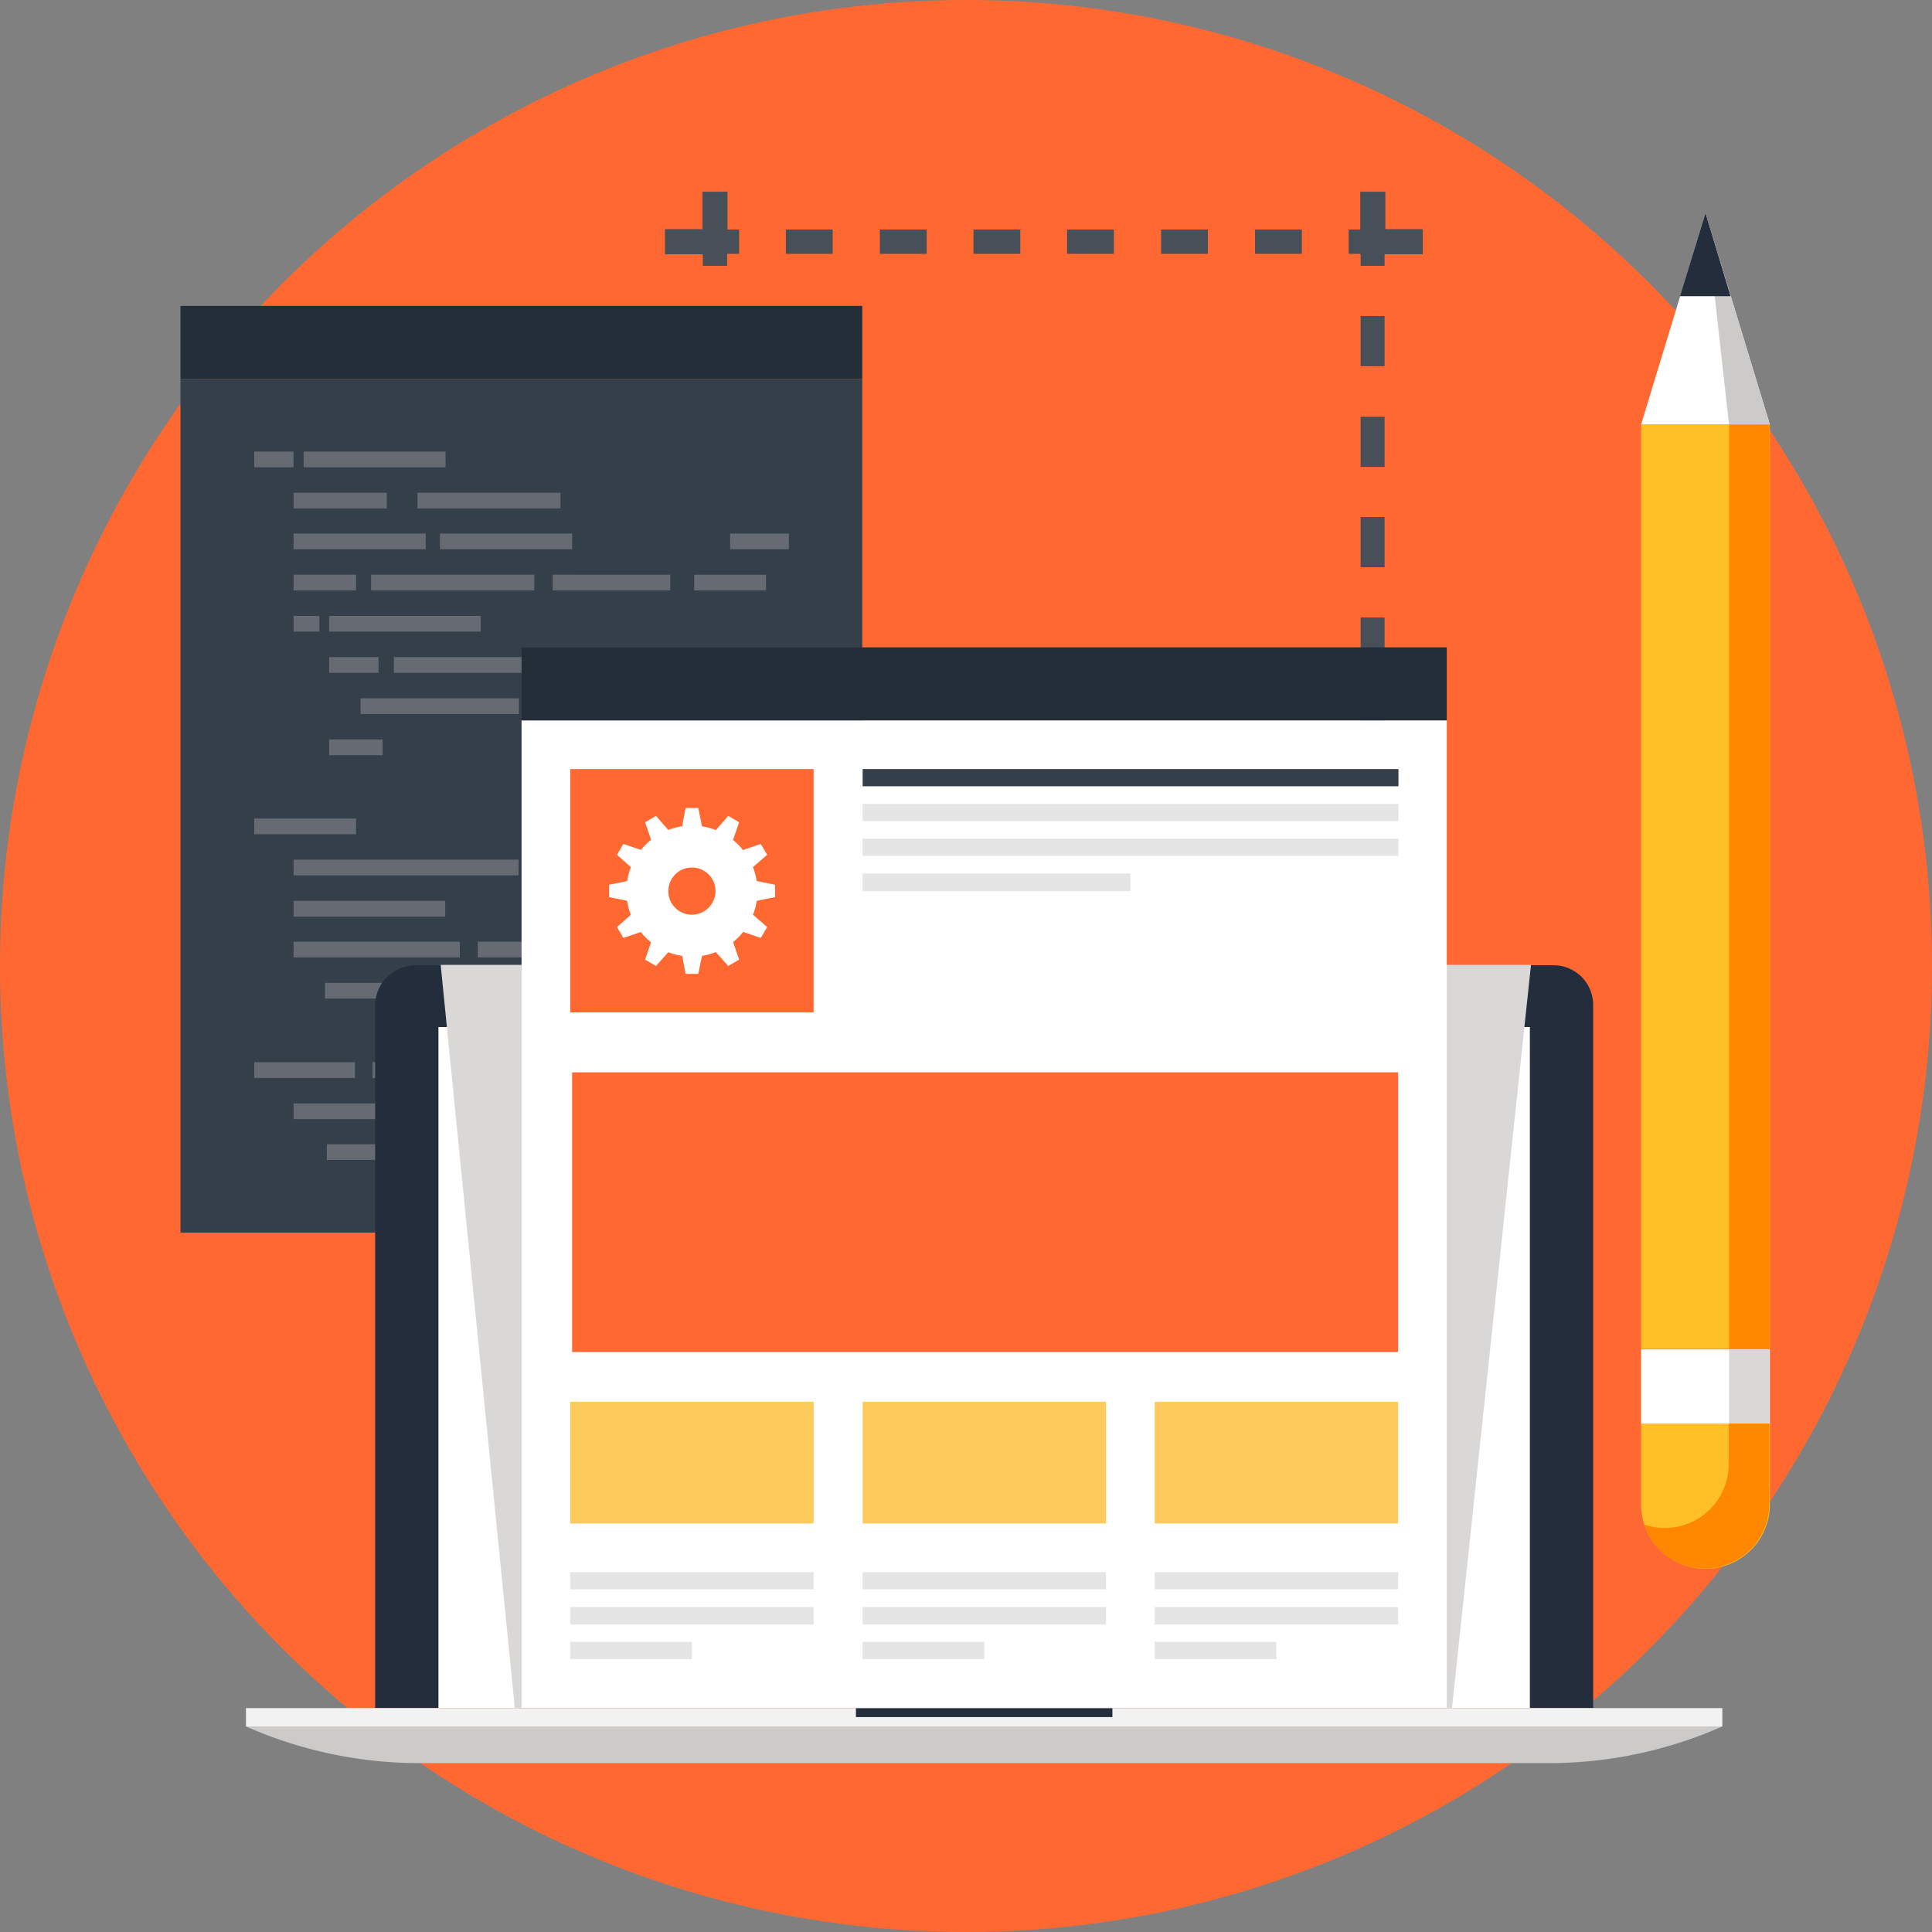
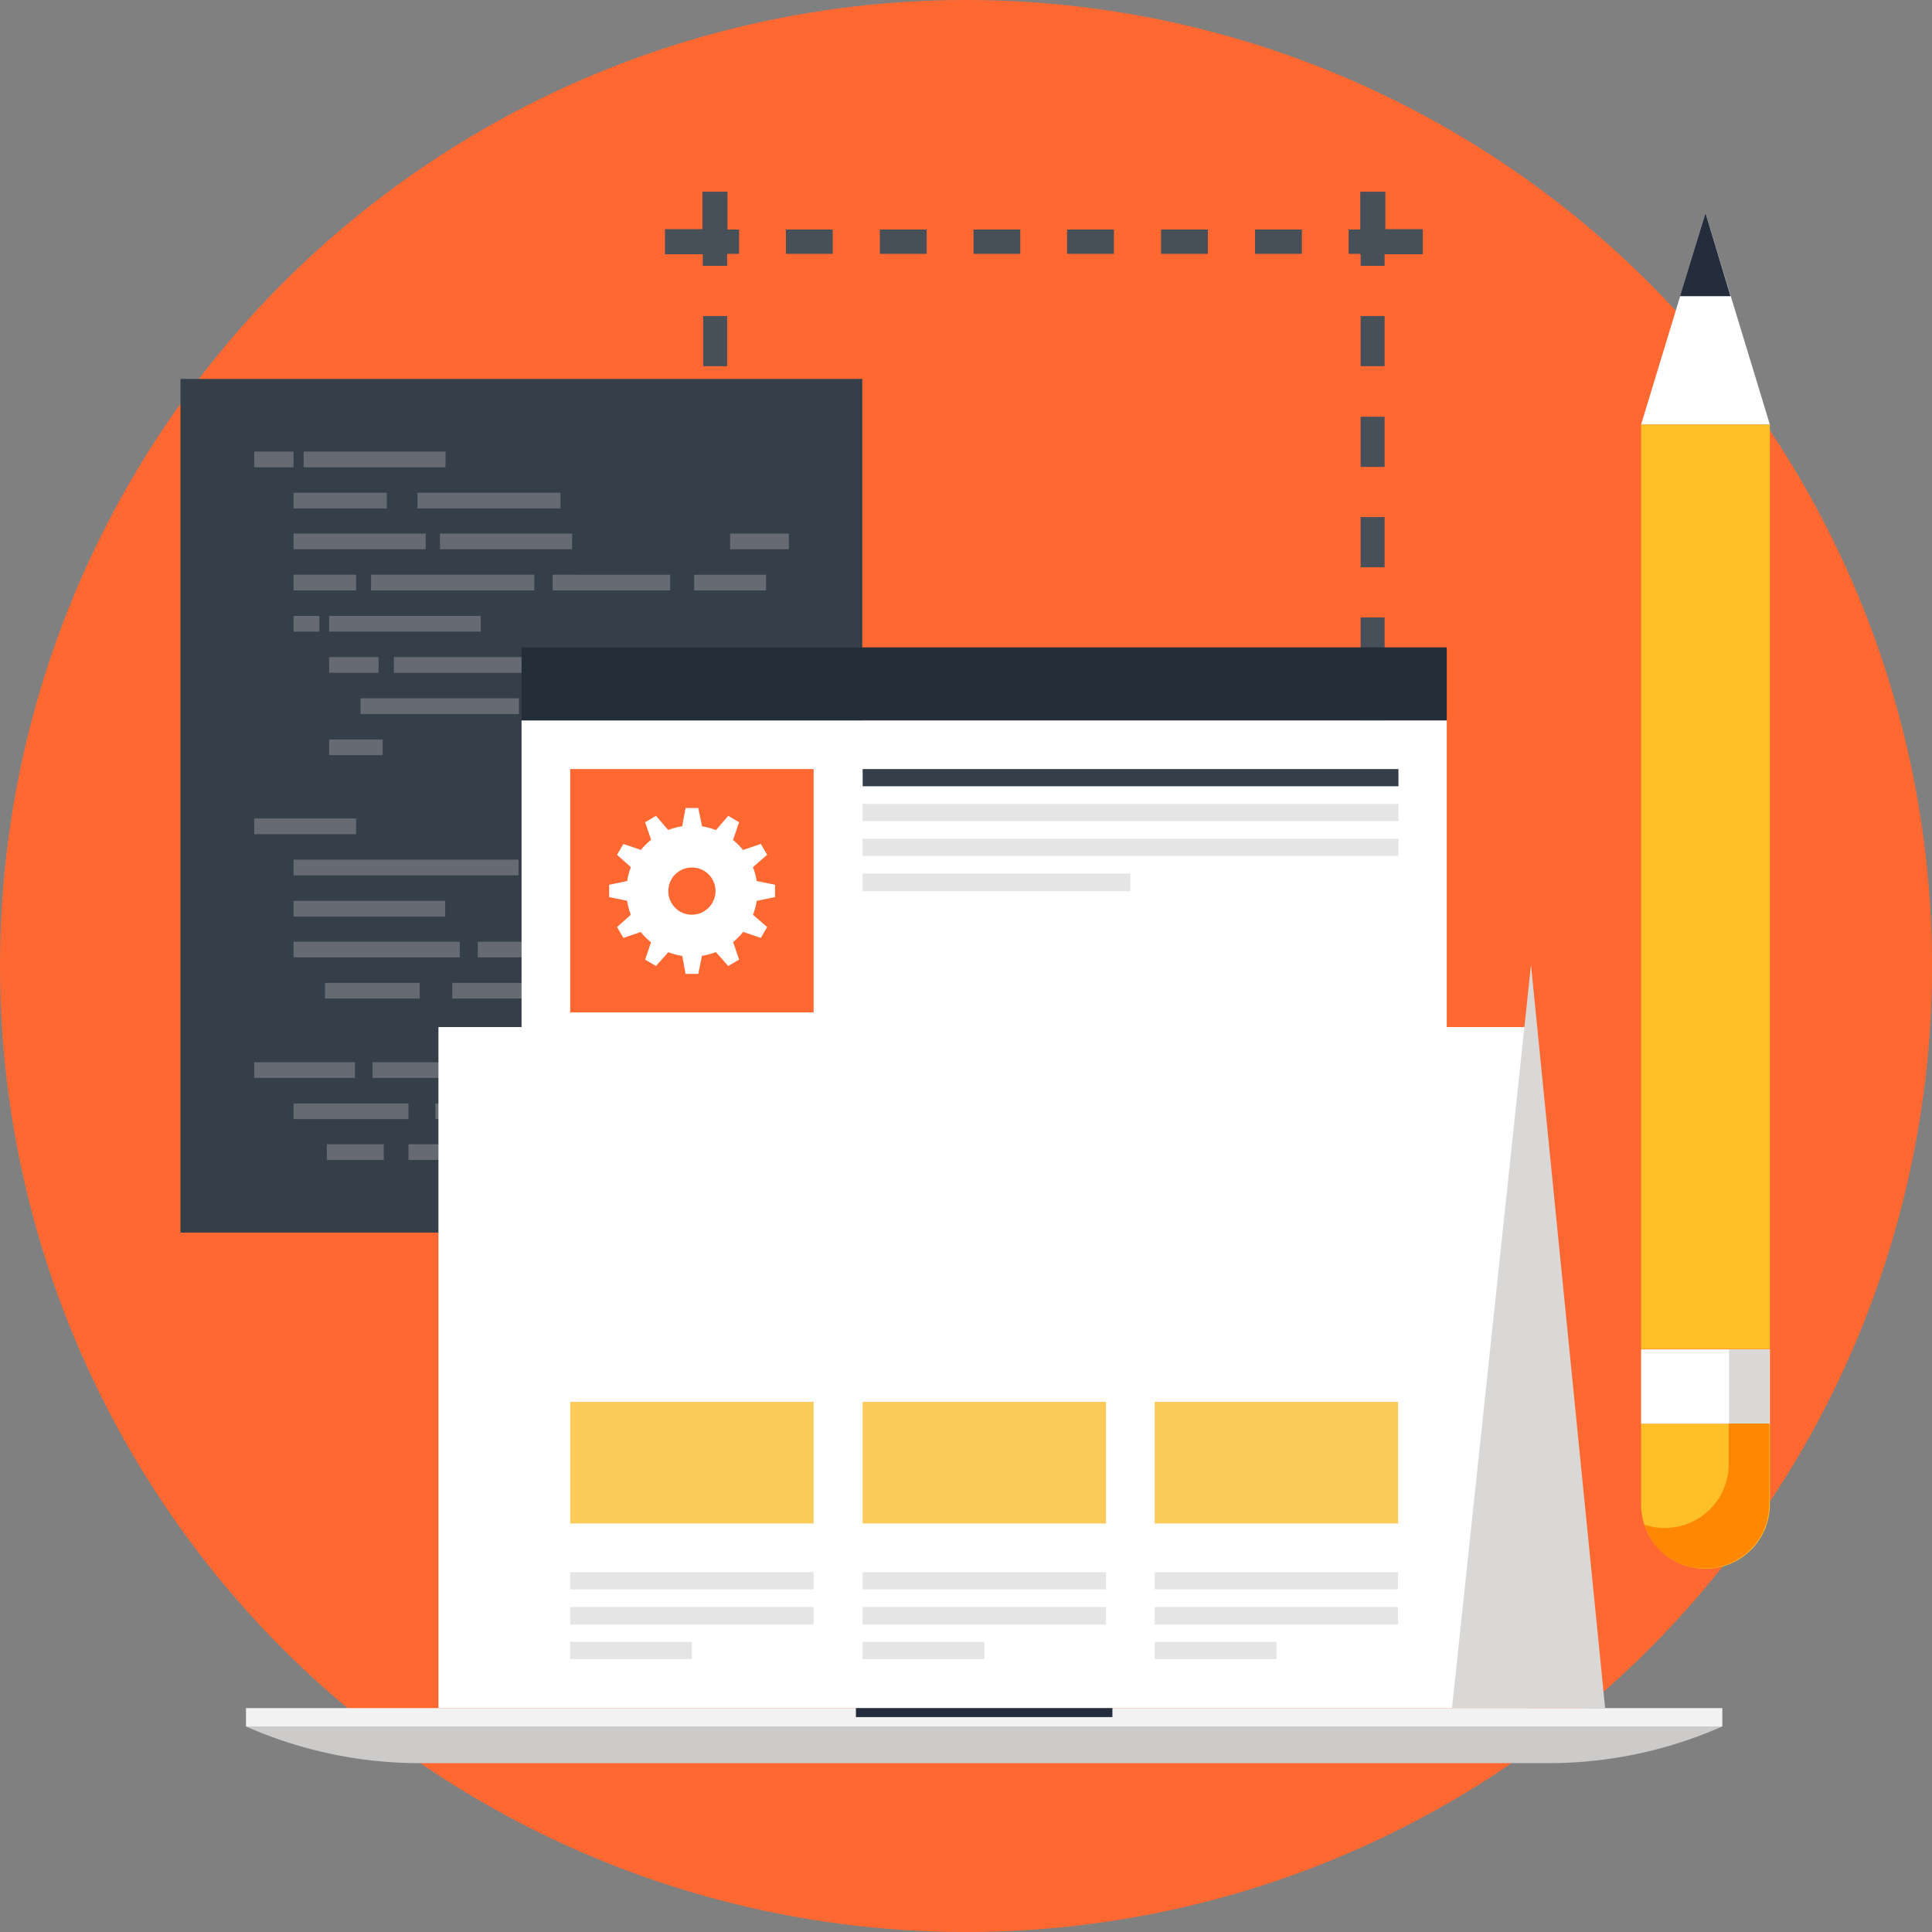
<svg xmlns="http://www.w3.org/2000/svg" viewBox="0 0 516 516">
  <rect x="0" y="0" width="516" height="516" fill="#808080" stroke="none" />
  <defs>
    <style>.a{fill:#ff6830;}.b{fill:#474f59;}.c{fill:#353f49;}.d{fill:#656a73;}.e{fill:#232e38;}.f{fill:#242d3c;}.g{fill:#3e4959;}.h{fill:#fff;}.i{fill:#f2f2f2;}.j{fill:#cccbca;}.k{fill:#d9d8d7;}.l{fill:#fdca5c;}.m{fill:#e6e5e5;}.n{fill:#ffbf27;}.o{fill:#f80;}</style>
  </defs>
  <title>expertise-technique-slider-site-web</title>
  <circle class="a" cx="258" cy="258" r="258" />
  <path class="b" d="M148.8,94h-6.4V90.8h-3.2V84.3h9.6V94h0Zm-22.1-3.2H114.2V84.3h12.5v6.5Zm-25.1,0H89.1V84.3h12.5v6.5Zm-25,0H64V84.3H76.5v6.5h0.1Zm-25.1,0H39V84.3H51.5v6.5Zm-25,0H14V84.3H26.5v6.5Zm-25.1,0H-11.1V84.3H1.4v6.5ZM-26.8,94h-6.5V84.3h9.7v6.5h-3.2V94Zm0,214.6h-6.4V295.2h6.4v13.4Zm0-26.8h-6.4V268.4h6.4v13.4Zm0-26.8h-6.4V241.6h6.4V255Zm0-26.8h-6.4V214.8h6.4v13.4Zm0-26.9h-6.4V187.9h6.4v13.4Zm0-26.8h-6.4V161.1h6.4v13.4Zm0-26.8h-6.4V134.3h6.4v13.4Zm0-26.9h-6.4V107.4h6.4v13.4Zm3.2,211h-9.7v-9.7h6.5v3.2h3.2v6.5Zm150.3,0H114.2v-6.5h12.5v6.5Zm-25.1,0H89.1v-6.5h12.5v6.5Zm-25,0H64v-6.5H76.5v6.5h0.1Zm-25.1,0H39v-6.5H51.5v6.5Zm-25,0H14v-6.5H26.5v6.5Zm-25.1,0H-11.1v-6.5H1.4v6.5Zm147.4,0h-9.6v-6.5h3.2v-3.2h6.4v9.7h0Zm0-23.2h-6.4V295.2h6.4v13.4Zm0-26.8h-6.4V268.4h6.4v13.4Zm0-26.8h-6.4V241.6h6.4V255Zm0-26.8h-6.4V214.8h6.4v13.4Zm0-26.9h-6.4V187.9h6.4v13.4Zm0-26.8h-6.4V161.1h6.4v13.4Zm0-26.8h-6.4V134.3h6.4v13.4Zm0-26.9h-6.4V107.4h6.4v13.4ZM159,90.9H142.3V74.2H149v10h10v6.7Zm-185.7,0H-43.4V84.2h10v-10h6.7V90.9ZM149,341.9h-6.7V325.2H159v6.7H149v10Zm-175.7,0h-6.7v-10h-10v-6.7h16.7v16.7Z" transform="translate(221 -23)" />
  <path class="c" d="M-172.8,124.2H9.3v228H-172.8v-228Z" transform="translate(221 -23)" />
  <path class="d" d="M-153.1,143.6h10.5v4.2h-10.5v-4.2Zm13.2,0H-102v4.2h-37.9v-4.2Zm-2.7,32.9h16.7v4.2h-16.7v-4.2Zm-10.5,65.1h27.2v4.2h-27.2v-4.2Zm10.5-54.1h6.9v4.2h-6.9v-4.2Zm20.7-11h43.6v4.2h-43.6v-4.2Zm-2.8,33h42.3v4.2h-42.3v-4.2Zm-9,119.1h15.2v4.2h-15.2v-4.2Zm56.4-76h15.6v4.2H-77.3v-4.2Zm-44.2,54.1H-92v4.2h-29.5v-4.2Zm9.6,21.9h34.6v4.2h-34.6v-4.2Zm62.2-54.1h12.6v4.2H-49.7v-4.2Zm-23.7-93.8v-4.2H-42v4.2" transform="translate(221 -23)" />
  <path class="d" d="M-35.6,176.5h19.2v4.2H-35.6v-4.2Zm-107-21.9h24.9v4.2h-24.9v-4.2Zm0,10.9h35.3v4.2h-35.3v-4.2Zm9.5,22h40.5v4.2h-40.5v-4.2Zm-9.5,76.1h40.5v4.2h-40.5v-4.2Zm0,10.9h44.4v4.2h-44.4v-4.2Zm37.9,43.2h78.6v4.2h-78.6v-4.2Zm37.9,10.9h17.2v4.2H-66.8v-4.2Zm-26.6-54.1h38.5v4.2H-93.4v-4.2Zm12.6,32.2h38.5v4.2H-80.8v-4.2Zm-52.3-108.2h13.2v4.2h-13.2v-4.2Zm0,22h14.3v4.2h-14.3v-4.2Zm-9.5,32.1h60.1v4.2h-60.1v-4.2Zm-10.5,54.1h26.9v4.2h-26.9v-4.2Zm10.5,11h30.7v4.2h-30.7v-4.2Zm26.8-119.2h79v4.2h-79v-4.2Zm-18.4,87h25.3v4.2h-25.3v-4.2Zm34,0h69.9v4.2h-69.9v-4.2Zm-3.3-120h35.3v4.2h-35.3v-4.2Zm77.5,0h15.7v4.2H-26v-4.2Zm-83.5-10.9h38.2v4.2h-38.2v-4.2Z" transform="translate(221 -23)" />
-   <path class="e" d="M-172.8,104.7H9.3v19.5H-172.8V104.7Z" transform="translate(221 -23)" />
-   <path class="f" d="M201.4,283.9a10.58,10.58,0,0,0-7.6-3.1H-110a11.19,11.19,0,0,0-7.6,3.1,10.85,10.85,0,0,0-3.2,7.6V479.2H204.5V291.5A10.58,10.58,0,0,0,201.4,283.9Z" transform="translate(221 -23)" />
  <path class="g" d="M46.4,289a4.6,4.6,0,1,1-4.6-4.6A4.59,4.59,0,0,1,46.4,289Z" transform="translate(221 -23)" />
  <path class="h" d="M43.8,289a2,2,0,0,1-4,0,1.92,1.92,0,0,1,2-1.9A1.81,1.81,0,0,1,43.8,289Zm-147.7,8.3H187.6V479.2H-103.9V297.3Z" transform="translate(221 -23)" />
  <path class="i" d="M-155.3,479.2H239v4.9H-155.3v-4.9Z" transform="translate(221 -23)" />
  <path class="j" d="M-155.3,484.1a114.61,114.61,0,0,0,46.5,9.8H192.5a114.61,114.61,0,0,0,46.5-9.8H-155.3Z" transform="translate(221 -23)" />
  <path class="f" d="M7.6,479.2H76.1v2.4H7.6v-2.4Z" transform="translate(221 -23)" />
-   <path class="k" d="M187.9,280.7H-103.3l19.8,198.5H166.8Z" transform="translate(221 -23)" />
+   <path class="k" d="M187.9,280.7l19.8,198.5H166.8Z" transform="translate(221 -23)" />
  <path class="h" d="M-81.7,215.4H165.4V479.1H-81.7V215.4Z" transform="translate(221 -23)" />
  <path class="e" d="M-81.7,195.9H165.4v19.5H-81.7V195.9Z" transform="translate(221 -23)" />
  <path class="a" d="M-68.7,228.4h65v65h-65v-65Z" transform="translate(221 -23)" />
  <path class="h" d="M-34.5,238.8h-3.4l-0.9,4.9h5.3Zm-11.3,2.1-2.9,1.7,1.6,4.7,4.6-2.6Zm-8.7,7.5-1.7,2.9,3.7,3.3,2.7-4.6Zm-3.8,10.9v3.3l4.9,1v-5.3Zm2.1,11.3,1.7,2.9,4.7-1.6-2.7-4.6Zm7.5,8.7,2.9,1.7,3.3-3.7-4.6-2.7Zm10.8,3.8h3.4l1-4.9h-5.3Zm11.4-2.1,2.9-1.7-1.6-4.7-4.6,2.7Zm8.7-7.5,1.7-2.9-3.8-3.3-2.6,4.6Zm3.8-10.9v-3.3l-4.9-1v5.3Zm-2.1-11.3-1.7-2.9-4.7,1.6,2.6,4.6Zm-7.5-8.7-2.9-1.7-3.3,3.8,4.6,2.6Zm-12.6.9A17.46,17.46,0,0,0-53.7,261a17.52,17.52,0,0,0,17.5,17.5A17.52,17.52,0,0,0-18.7,261,17.46,17.46,0,0,0-36.2,243.5Zm0,23.8a6.27,6.27,0,0,1-6.3-6.3,6.27,6.27,0,0,1,6.3-6.3,6.27,6.27,0,0,1,6.3,6.3A6.34,6.34,0,0,1-36.2,267.3Z" transform="translate(221 -23)" />
  <path class="l" d="M-68.7,397.4h65v32.5h-65V397.4Zm78.1,0h65v32.5H9.4V397.4Zm78,0h65v32.5h-65V397.4Z" transform="translate(221 -23)" />
  <path class="m" d="M9.4,237.7H152.5v4.6H9.4v-4.6Z" transform="translate(221 -23)" />
  <path class="c" d="M9.4,228.4H152.5V233H9.4v-4.6Z" transform="translate(221 -23)" />
  <path class="m" d="M9.4,247H152.5v4.6H9.4V247Zm0,9.3H80.9V261H9.4v-4.7ZM-68.7,442.9h65v4.6h-65v-4.6Zm0,9.3h65v4.7h-65v-4.7Zm0,9.3h32.5v4.6H-68.7v-4.6ZM9.4,442.9h65v4.6H9.4v-4.6Zm0,9.3h65v4.7H9.4v-4.7Zm0,9.3H41.9v4.6H9.4v-4.6Zm78-18.6h65v4.6h-65v-4.6Zm0,9.3h65v4.7h-65v-4.7Zm0,9.3h32.5v4.6H87.4v-4.6Z" transform="translate(221 -23)" />
-   <path class="a" d="M-68.2,309.4H152.4v74.7H-68.2V309.4Z" transform="translate(221 -23)" />
  <path class="h" d="M251.7,136.4L234.5,79.9l-17.2,56.5h34.4Z" transform="translate(221 -23)" />
-   <path class="j" d="M234.5,79.9l17.2,56.5H240.8Z" transform="translate(221 -23)" />
  <path class="n" d="M217.3,136.4h34.4V383.3H217.3V136.4h0Z" transform="translate(221 -23)" />
-   <path class="o" d="M240.8,136.4h10.8V383.3H240.8V136.4Z" transform="translate(221 -23)" />
  <path class="f" d="M241.2,102.1l-6.7-22.2-6.8,22.2h13.5Zm0,0-6.7-22.2,2.5,22.2h4.2Z" transform="translate(221 -23)" />
  <path class="h" d="M217.3,383.4h34.4v19.9H217.3V383.4h0Z" transform="translate(221 -23)" />
  <path class="k" d="M240.8,383.4h10.8v19.9H240.8V383.4Z" transform="translate(221 -23)" />
  <path class="n" d="M251.7,424.8a17.2,17.2,0,1,1-34.4,0V403.3h34.4v21.5h0Z" transform="translate(221 -23)" />
  <path class="o" d="M222.3,437a16.58,16.58,0,0,1-4.1-6.8,17.06,17.06,0,0,0,22.5-16.3V403.2h10.8v21.5a17.07,17.07,0,0,1-17.2,17.2,16.86,16.86,0,0,1-12-4.9h0Z" transform="translate(221 -23)" />
</svg>